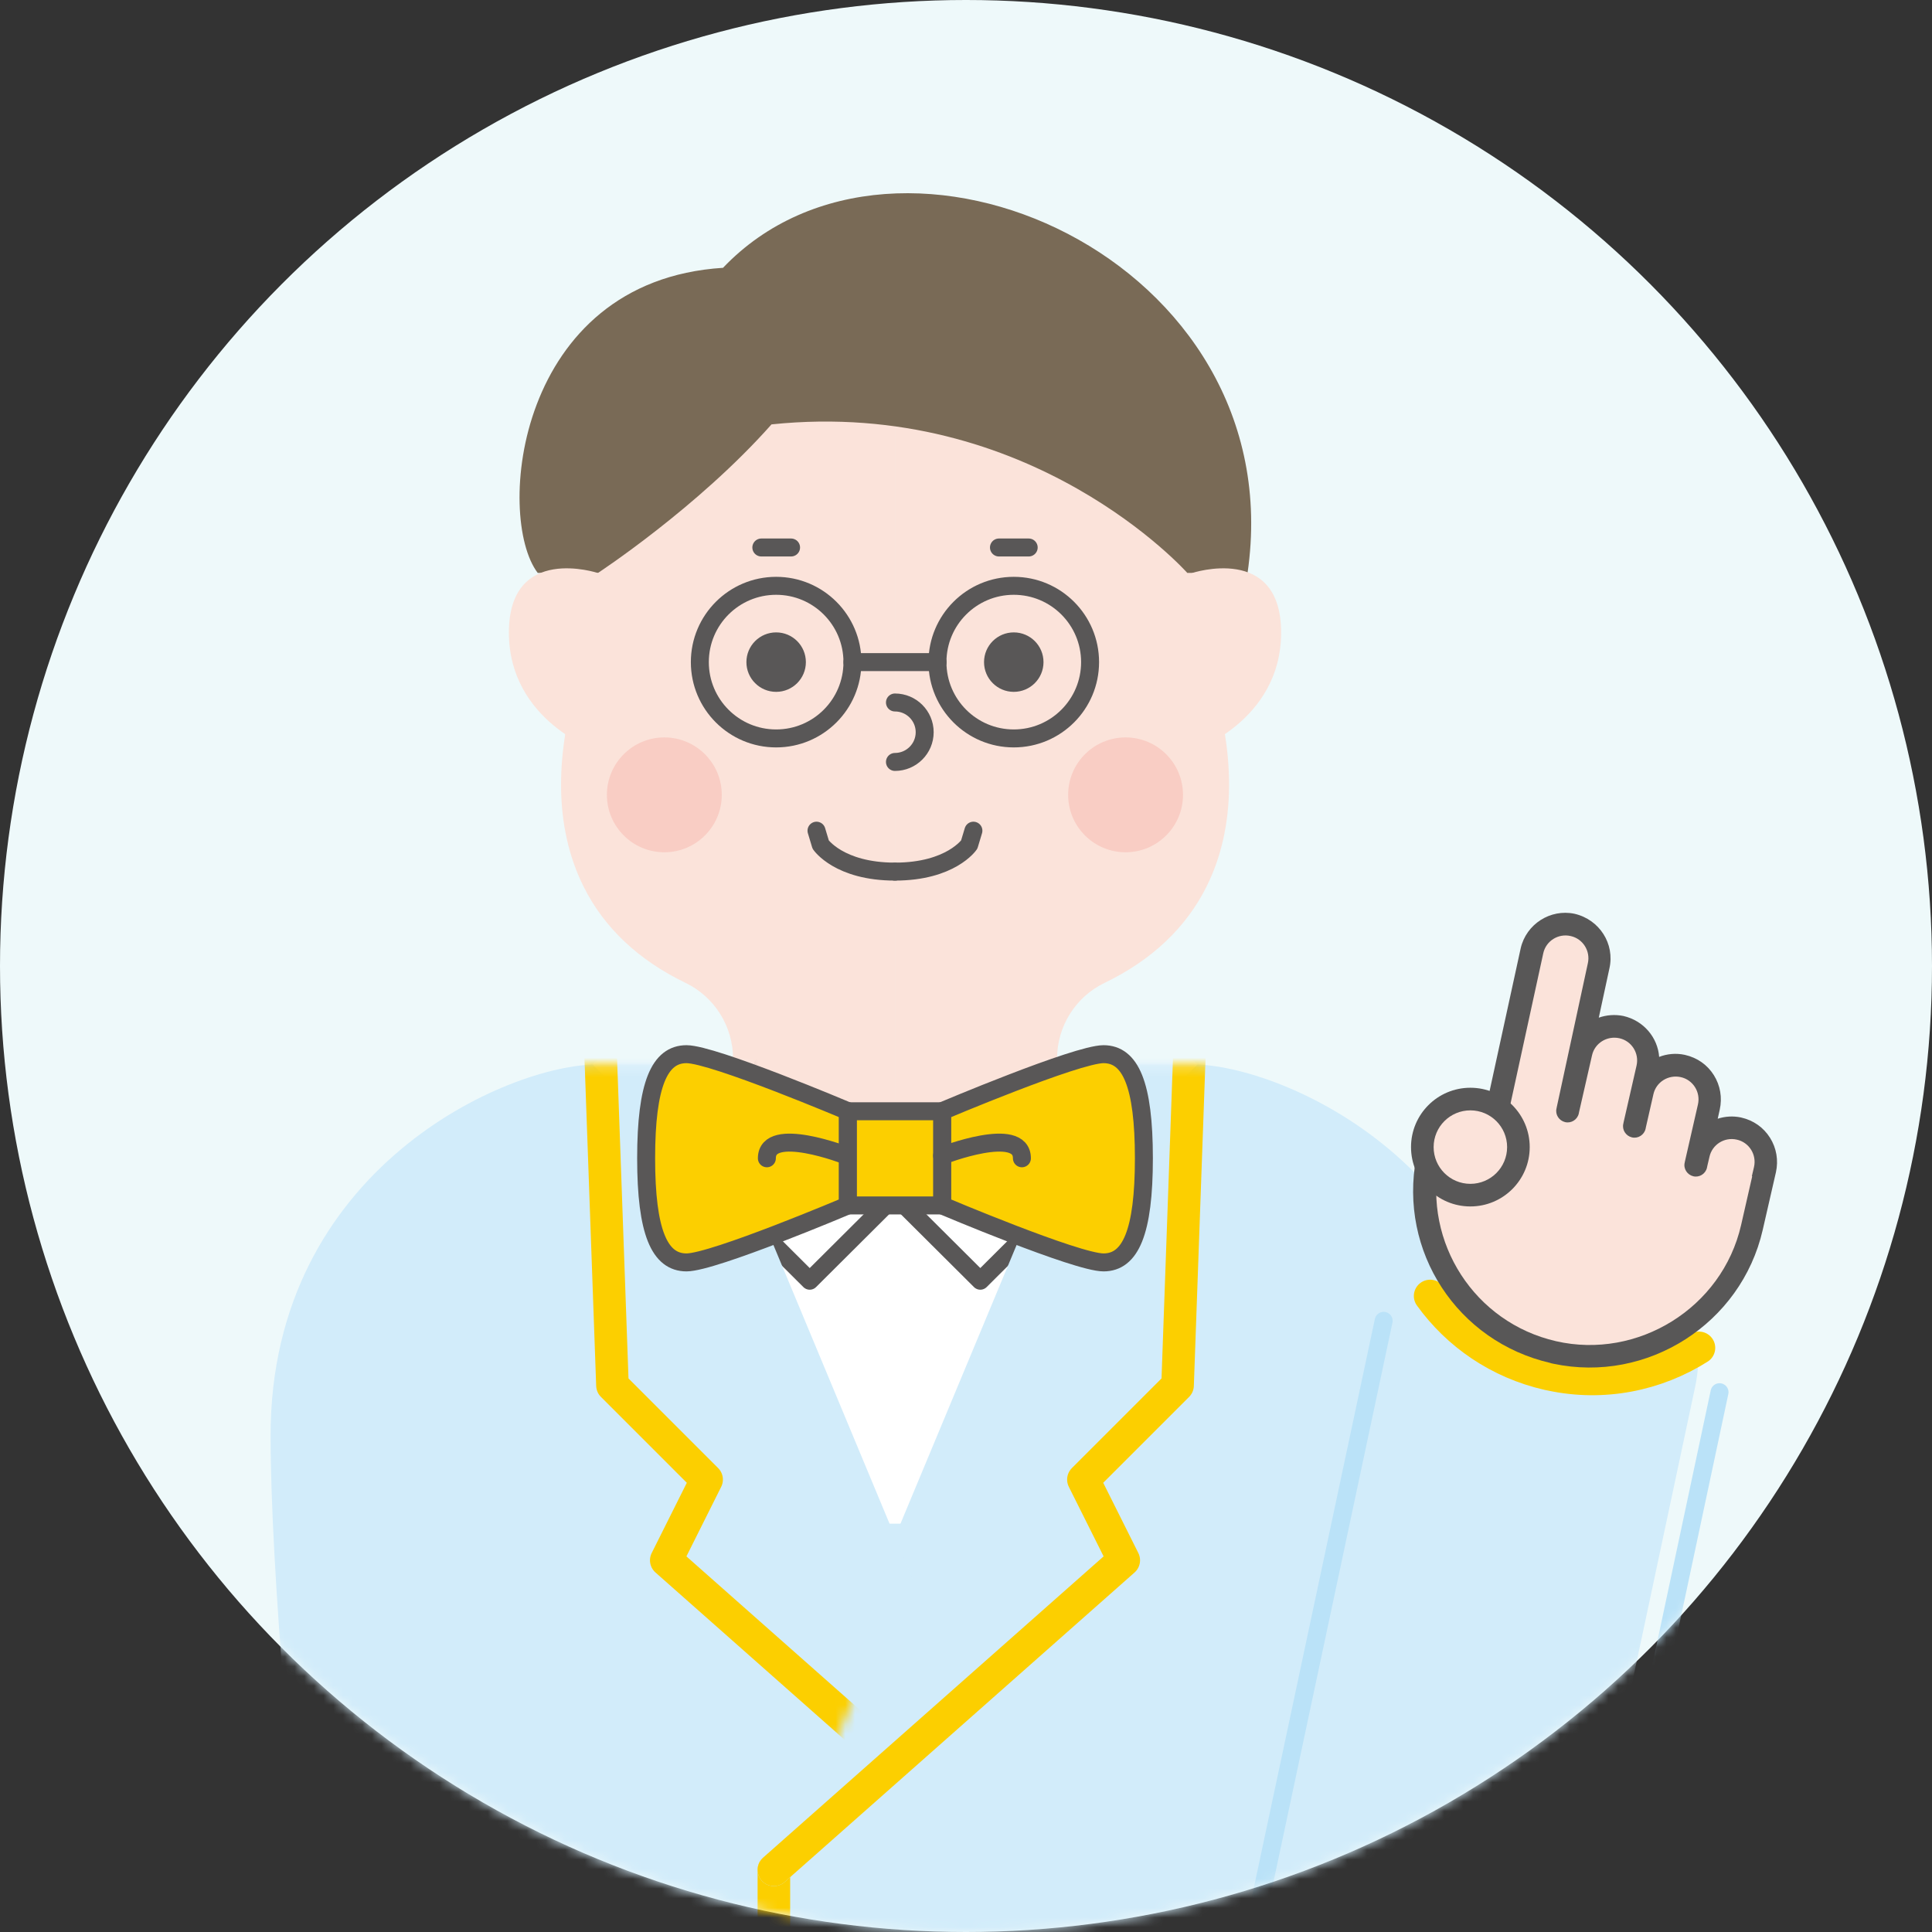
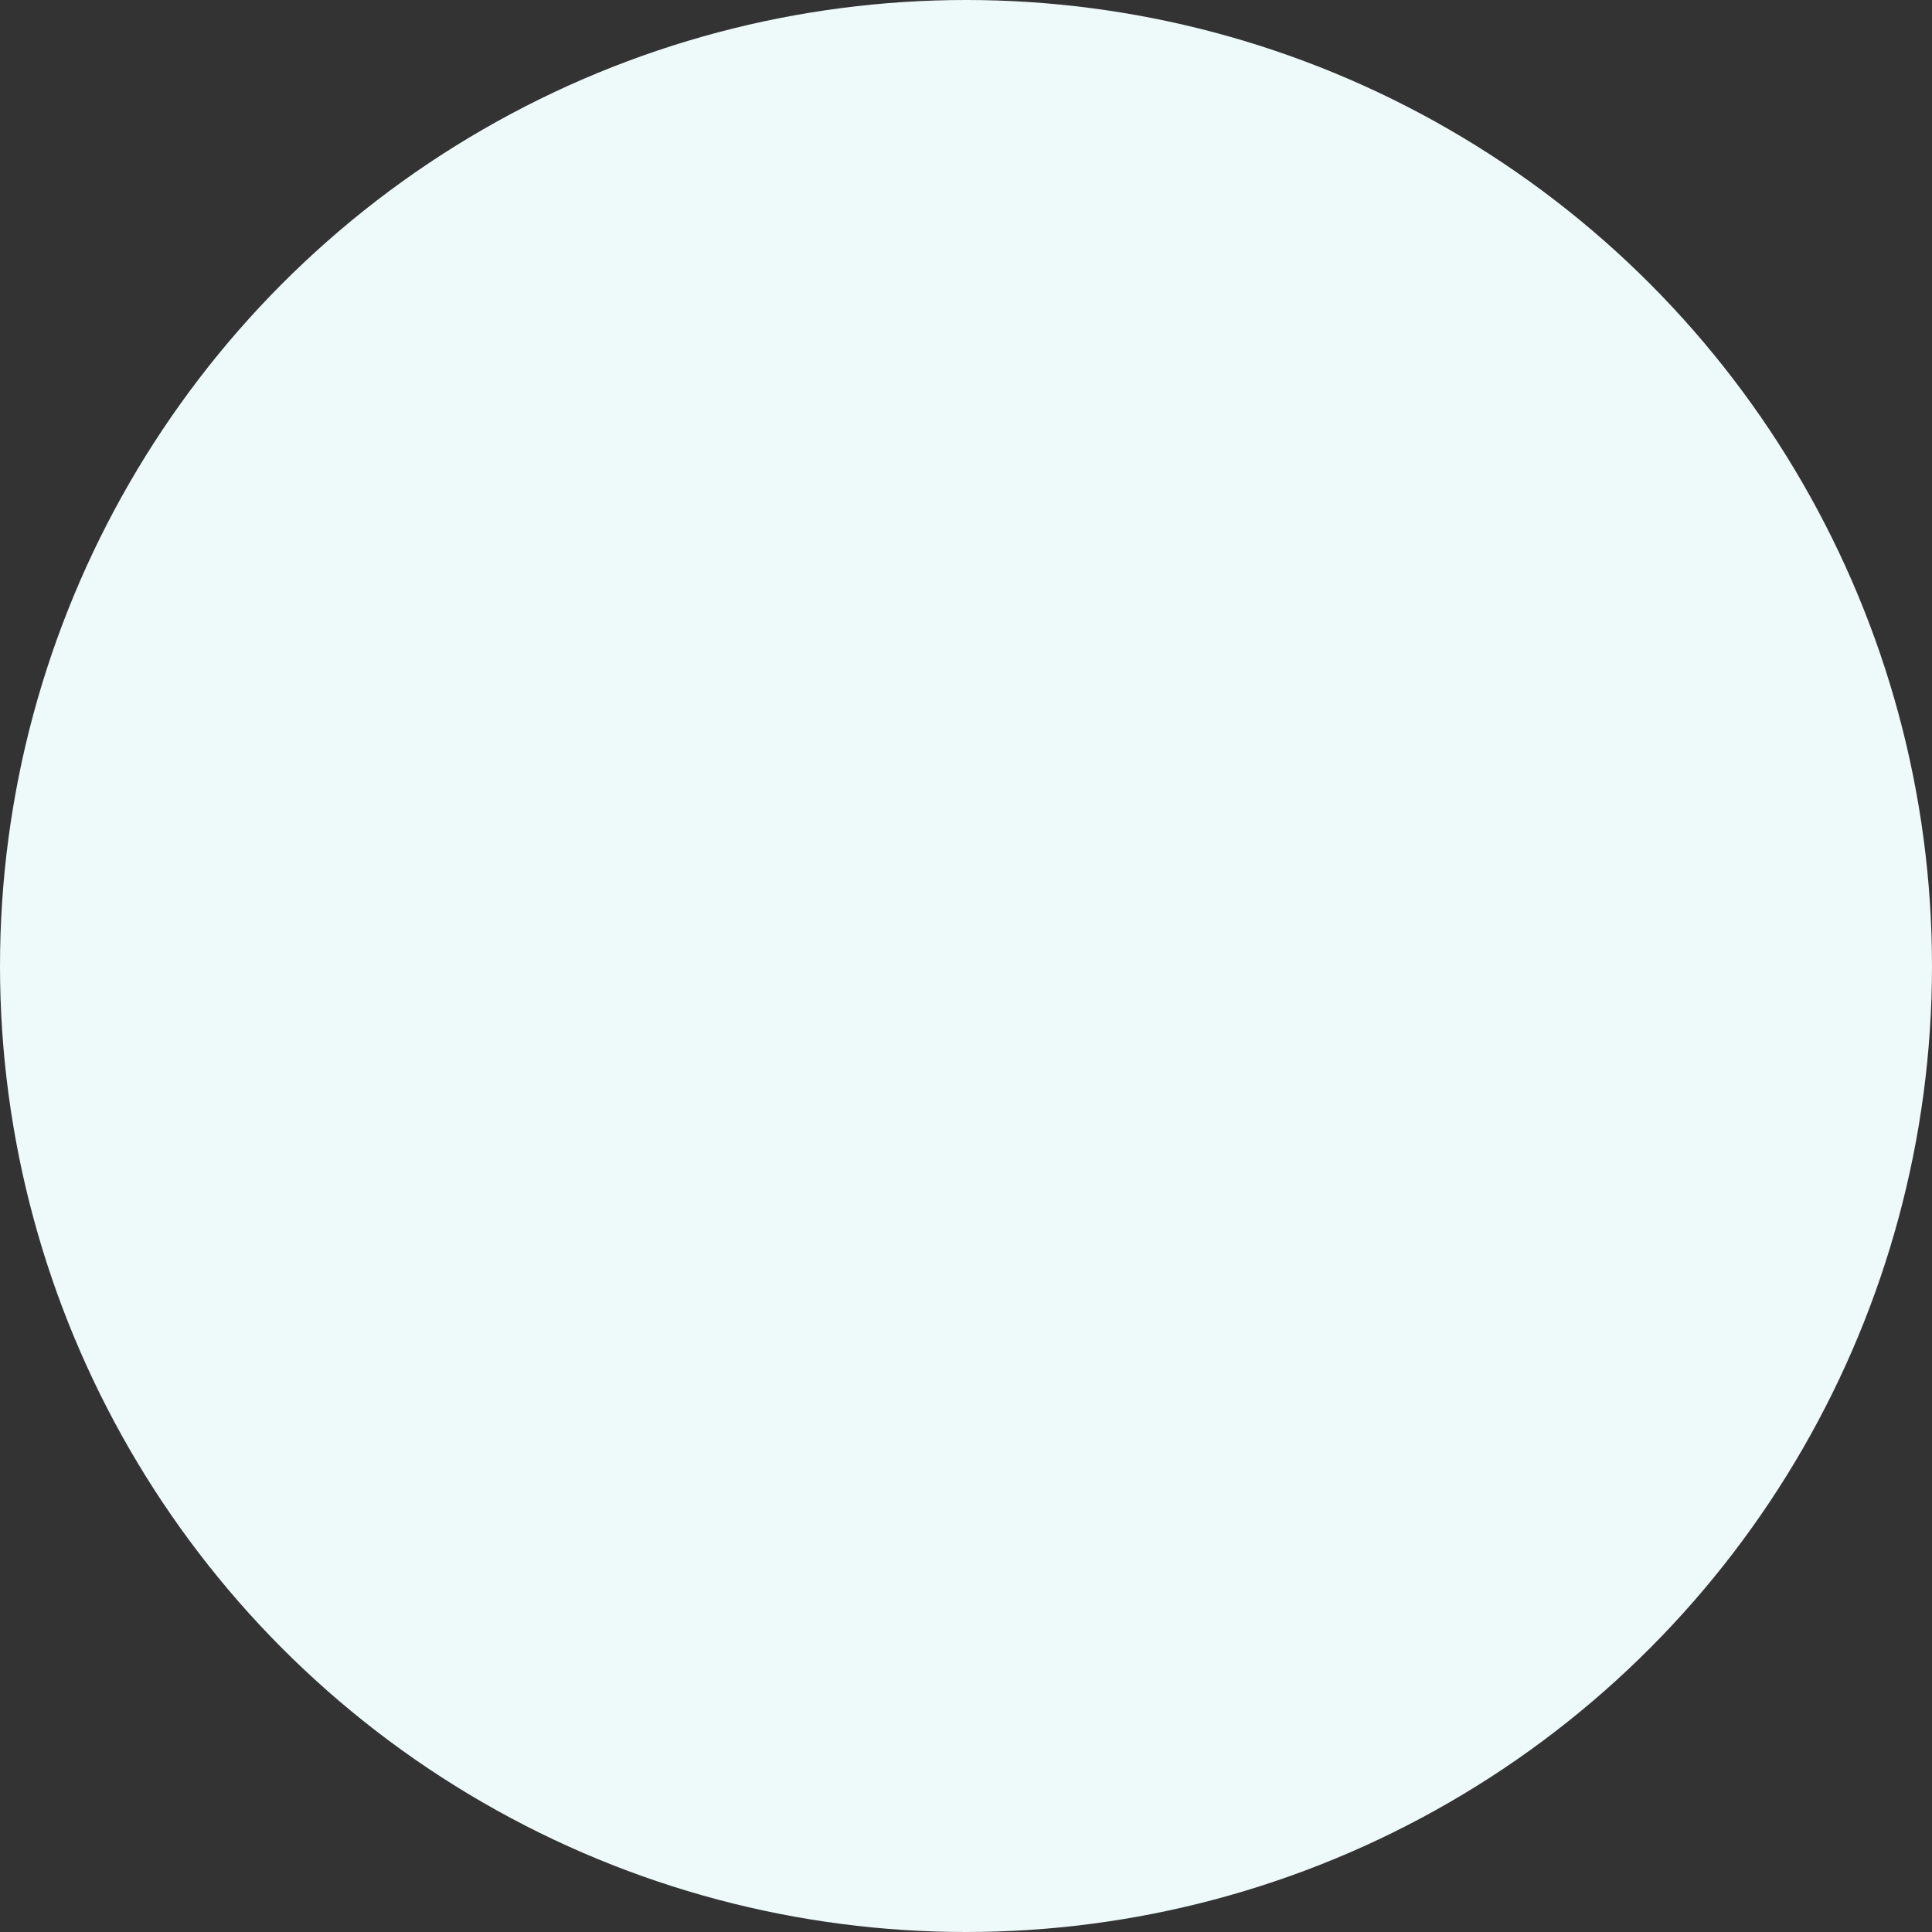
<svg xmlns="http://www.w3.org/2000/svg" width="200" height="200" viewBox="0 0 200 200" fill="none">
  <rect x="0" y="0" width="200" height="200" fill="#333333" stroke="none" />
  <circle cx="100" cy="100" r="100" fill="#EEF9FA" />
  <mask id="mask0_717_37140" style="mask-type:alpha" maskUnits="userSpaceOnUse" x="0" y="0" width="200" height="200">
-     <circle cx="100" cy="100" r="100" fill="#EEF9FA" />
-   </mask>
+     </mask>
  <g mask="url(#mask0_717_37140)">
    <g clip-path="url(#clip0_717_37140)">
      <path d="M92.645 125.336V40.866H124.57V66.237C124.57 67.197 124.723 68.145 125.039 69.046C128.011 77.776 127.964 85.64 124.898 91.784C122.768 96.044 119.222 99.391 114.354 101.743C111.335 103.194 109.427 106.249 109.427 109.596V125.336H92.657H92.645Z" fill="#FBE3DA" />
      <path d="M116.519 88.227C119.802 88.227 122.464 85.565 122.464 82.282C122.464 78.998 119.802 76.337 116.519 76.337C113.236 76.337 110.574 78.998 110.574 82.282C110.574 85.565 113.236 88.227 116.519 88.227Z" fill="#F9CDC4" />
-       <path d="M75.887 125.336V109.596C75.887 106.249 73.968 103.194 70.96 101.743C66.092 99.391 62.535 96.044 60.416 91.784C57.35 85.652 57.303 77.788 60.276 69.046C60.58 68.145 60.744 67.197 60.744 66.237V40.866H92.669V125.336H75.899H75.887Z" fill="#FBE3DA" />
      <path d="M80.346 71.621C82.046 71.621 83.424 70.243 83.424 68.543C83.424 66.843 82.046 65.465 80.346 65.465C78.646 65.465 77.268 66.843 77.268 68.543C77.268 70.243 78.646 71.621 80.346 71.621Z" fill="#595757" />
      <path d="M104.945 71.621C106.645 71.621 108.023 70.243 108.023 68.543C108.023 66.843 106.645 65.465 104.945 65.465C103.245 65.465 101.867 66.843 101.867 68.543C101.867 70.243 103.245 71.621 104.945 71.621Z" fill="#595757" />
      <path d="M92.645 72.721C94.342 72.721 95.723 74.102 95.723 75.799C95.723 77.495 94.342 78.876 92.645 78.876" stroke="#595757" stroke-width="1.86" stroke-linecap="round" stroke-linejoin="round" />
      <path d="M104.945 76.442C109.308 76.442 112.845 72.905 112.845 68.543C112.845 64.18 109.308 60.643 104.945 60.643C100.583 60.643 97.046 64.18 97.046 68.543C97.046 72.905 100.583 76.442 104.945 76.442Z" stroke="#595757" stroke-width="1.86" stroke-linecap="round" stroke-linejoin="round" />
      <path d="M88.245 68.543H97.058" stroke="#595757" stroke-width="1.86" stroke-linecap="round" stroke-linejoin="round" />
      <path d="M78.813 56.676H81.891" stroke="#595757" stroke-width="1.86" stroke-linecap="round" stroke-linejoin="round" />
      <path d="M106.49 56.676H103.412" stroke="#595757" stroke-width="1.86" stroke-linecap="round" stroke-linejoin="round" />
      <path d="M80.346 76.442C84.709 76.442 88.245 72.905 88.245 68.543C88.245 64.18 84.709 60.643 80.346 60.643C75.983 60.643 72.447 64.18 72.447 68.543C72.447 72.905 75.983 76.442 80.346 76.442Z" stroke="#595757" stroke-width="1.86" stroke-linecap="round" stroke-linejoin="round" />
      <path d="M74.846 27.724C53.407 29.081 51.265 53.528 55.665 59.309H61.903C61.903 59.309 72.248 52.533 79.866 43.932C106.782 41.135 122.909 59.309 122.909 59.309H129.146C133.874 26.776 92.903 8.765 74.846 27.724Z" fill="#796A56" />
      <path d="M61.903 59.321V77.776C61.903 77.776 52.681 74.698 52.681 65.477C52.681 56.255 61.903 59.321 61.903 59.321Z" fill="#FBE3DA" />
      <path d="M123.4 59.321V77.776C123.4 77.776 132.622 74.698 132.622 65.477C132.622 56.255 123.4 59.321 123.4 59.321Z" fill="#FBE3DA" />
      <path d="M68.772 88.227C72.055 88.227 74.717 85.565 74.717 82.282C74.717 78.998 72.055 76.337 68.772 76.337C65.489 76.337 62.827 78.998 62.827 82.282C62.827 85.565 65.489 88.227 68.772 88.227Z" fill="#F9CDC4" />
      <path d="M92.646 90.228C86.853 90.228 84.957 87.431 84.957 87.431L84.524 85.992" stroke="#595757" stroke-width="1.86" stroke-linecap="round" stroke-linejoin="round" />
      <path d="M92.645 90.228C98.438 90.228 100.334 87.431 100.334 87.431L100.767 85.992" stroke="#595757" stroke-width="1.86" stroke-linecap="round" stroke-linejoin="round" />
      <path d="M157.303 148.589C157.303 120.912 132.704 110.193 123.482 110.193H108.035C108.035 124.049 92.692 123.99 92.657 123.99C92.622 123.99 77.28 124.049 77.28 110.193H61.833C52.611 110.193 28.012 120.912 28.012 148.589C28.012 176.266 37.233 249.513 37.233 249.513L29.334 353.117H155.981L148.081 249.513C148.081 249.513 157.303 176.266 157.303 148.589Z" fill="#D2ECFA" />
      <path d="M110.949 119.426H76.121V157.729H110.949V119.426Z" fill="white" />
      <path d="M160.627 140.409L146.49 206.845" stroke="#D2ECFA" stroke-width="30.37" stroke-linecap="round" stroke-linejoin="round" />
      <path d="M175.875 139.531C171.463 142.316 166.01 143.463 160.556 142.293L160.264 142.235C155.126 141.064 150.89 138.103 148.046 134.16" stroke="#FCCF00" stroke-width="3.37" stroke-linecap="round" stroke-linejoin="round" />
      <path d="M160.521 141.099C150.855 138.888 144.758 129.549 146.618 119.801C146.653 119.578 146.689 119.356 146.735 119.145C147.461 115.974 150.129 113.657 153.371 113.376L154.12 113.317L157.42 98.174C157.993 95.658 160.498 94.066 162.99 94.593C165.588 95.19 167.18 97.718 166.607 100.245L165.506 105.348C166.302 105.067 167.18 104.997 168.046 105.172C170.152 105.652 171.604 107.407 171.756 109.409C172.575 109.093 173.488 108.999 174.412 109.198C175.711 109.49 176.753 110.239 177.42 111.304C178.087 112.369 178.298 113.633 178.028 114.862L177.818 115.81C178.578 115.564 179.398 115.506 180.228 115.681C181.527 115.974 182.569 116.723 183.236 117.788C183.903 118.853 184.114 120.116 183.845 121.345L182.475 127.325C180.252 137.027 170.527 143.241 160.79 141.17L160.521 141.111V141.099Z" fill="#585757" />
      <path d="M181.352 121.755L181.574 120.807C181.867 119.531 181.071 118.256 179.795 117.975C178.52 117.682 177.244 118.478 176.963 119.754L176.741 120.702L176.706 120.877C176.565 121.509 175.922 121.919 175.29 121.767C174.658 121.614 174.248 120.982 174.4 120.35L174.436 120.175L175.77 114.335C176.062 113.06 175.266 111.784 173.991 111.503C172.715 111.222 171.44 112.006 171.159 113.282L170.386 116.676L170.351 116.851C170.211 117.483 169.567 117.893 168.935 117.741C168.303 117.589 167.894 116.957 168.046 116.325L168.081 116.149L169.415 110.31C169.708 109.034 168.912 107.758 167.636 107.478C166.361 107.197 165.085 107.981 164.804 109.256L163.47 115.096L163.435 115.272C163.295 115.903 162.651 116.313 162.019 116.161C161.387 116.009 160.977 115.377 161.13 114.745L161.165 114.569L164.371 99.73C164.664 98.455 163.868 97.179 162.592 96.898C161.317 96.606 160.041 97.401 159.76 98.677L155.969 116.079L154.834 121.029C154.693 121.661 154.049 122.071 153.418 121.919C152.786 121.767 152.376 121.135 152.528 120.503L153.616 115.728C151.463 115.915 149.579 117.46 149.064 119.683C149.029 119.859 148.994 120.023 148.971 120.198C147.332 128.636 152.645 136.91 161.083 138.841C169.52 140.772 178.274 135.424 180.24 126.81L181.387 121.778L181.352 121.755Z" fill="#FBE3DA" />
      <path d="M152.212 124.891C155.605 124.891 158.356 122.14 158.356 118.747C158.356 115.354 155.605 112.603 152.212 112.603C148.819 112.603 146.068 115.354 146.068 118.747C146.068 122.14 148.819 124.891 152.212 124.891Z" fill="#585757" />
      <path d="M152.212 122.551C154.313 122.551 156.016 120.848 156.016 118.747C156.016 116.647 154.313 114.944 152.212 114.944C150.112 114.944 148.409 116.647 148.409 118.747C148.409 120.848 150.112 122.551 152.212 122.551Z" fill="#FBE3DA" />
      <path d="M178.005 144.119L163.868 210.555C162.089 218.91 154.717 224.633 146.501 224.633C145.273 224.633 144.032 224.504 142.78 224.247C133.184 222.199 127.051 212.767 129.099 203.17L143.236 136.734" stroke="#BAE2F8" stroke-width="1.86" stroke-linecap="round" stroke-linejoin="round" />
      <mask id="mask1_717_37140" style="mask-type:luminance" maskUnits="userSpaceOnUse" x="28" y="110" width="130" height="244">
        <path d="M157.303 148.589C157.303 120.912 132.704 110.193 123.482 110.193H108.035C108.035 124.049 92.692 123.99 92.657 123.99C92.622 123.99 77.28 124.049 77.28 110.193H61.833C52.611 110.193 28.012 120.912 28.012 148.589C28.012 176.266 37.233 249.513 37.233 249.513L29.334 353.117H155.981L148.081 249.513C148.081 249.513 157.303 176.266 157.303 148.589Z" fill="white" />
      </mask>
      <g mask="url(#mask1_717_37140)">
        <path d="M106.303 110.193L83.822 132.58L61.341 110.193L83.822 87.805L106.303 110.193Z" fill="white" />
        <path d="M123.962 110.193L101.481 132.58L79.001 110.193L101.481 87.805L123.962 110.193Z" fill="white" />
        <path d="M106.303 110.193L83.822 132.58L77.619 126.401" stroke="#595757" stroke-width="1.86" stroke-linecap="round" stroke-linejoin="round" />
        <path d="M79.001 110.193L101.481 132.58L107.684 126.401" stroke="#595757" stroke-width="1.86" stroke-linecap="round" stroke-linejoin="round" />
      </g>
      <mask id="mask2_717_37140" style="mask-type:luminance" maskUnits="userSpaceOnUse" x="28" y="110" width="130" height="244">
        <path d="M157.303 148.589C157.303 120.912 132.704 110.193 123.482 110.193H108.035C108.035 124.049 92.692 123.99 92.657 123.99C92.622 123.99 77.28 124.049 77.28 110.193H61.833C52.611 110.193 28.012 120.912 28.012 148.589C28.012 176.266 37.233 249.513 37.233 249.513L29.334 353.117H155.981L148.081 249.513C148.081 249.513 157.303 176.266 157.303 148.589Z" fill="white" />
      </mask>
      <g mask="url(#mask2_717_37140)">
        <path d="M80.112 193.562V350.741" stroke="#FCCF00" stroke-width="3.37" stroke-linecap="round" stroke-linejoin="round" />
        <path d="M114.939 109.982L80.112 193.563L116.332 161.521L112.154 153.165L121.902 143.417L123.295 104.411L114.939 109.982Z" fill="#D2ECFA" stroke="#D2ECFA" stroke-width="3.37" stroke-linecap="round" stroke-linejoin="round" />
        <path d="M80.112 193.563L116.332 161.521L112.154 153.165L121.902 143.417L123.295 104.411" stroke="#FCCF00" stroke-width="3.37" stroke-linecap="round" stroke-linejoin="round" />
        <mask id="mask3_717_37140" style="mask-type:luminance" maskUnits="userSpaceOnUse" x="46" y="87" width="62" height="99">
-           <path d="M107.578 130.883L84.372 185.16L46.9 171.269L52.47 89.081L98.146 87.618L107.578 130.883Z" fill="white" />
-         </mask>
+           </mask>
        <g mask="url(#mask3_717_37140)">
          <path d="M70.364 109.982L105.191 193.563L68.971 161.521L73.149 153.165L63.401 143.417L62.008 104.411L70.364 109.982Z" fill="#D2ECFA" stroke="#D2ECFA" stroke-width="3.37" stroke-linecap="round" stroke-linejoin="round" />
          <path d="M105.191 193.563L68.971 161.521L73.149 153.165L63.401 143.417L62.008 104.411" stroke="#FCCF00" stroke-width="3.37" stroke-linecap="round" stroke-linejoin="round" />
        </g>
      </g>
-       <path d="M87.777 124.786C87.777 124.786 73.851 130.684 71.066 130.684C68.281 130.684 66.888 127.571 66.888 119.906C66.888 112.241 68.281 109.128 71.066 109.128C73.851 109.128 87.777 115.026 87.777 115.026V124.774V124.786Z" fill="#FCCF00" stroke="#595757" stroke-width="1.86" stroke-linecap="round" stroke-linejoin="round" />
      <path d="M97.526 124.786C97.526 124.786 111.452 130.684 114.237 130.684C117.022 130.684 118.415 127.571 118.415 119.906C118.415 112.241 117.022 109.128 114.237 109.128C111.452 109.128 97.526 115.026 97.526 115.026V124.774V124.786Z" fill="#FCCF00" stroke="#595757" stroke-width="1.86" stroke-linecap="round" stroke-linejoin="round" />
      <path d="M97.526 115.037H87.777V124.786H97.526V115.037Z" fill="#FCCF00" stroke="#595757" stroke-width="1.86" stroke-linecap="round" stroke-linejoin="round" />
      <path d="M87.649 119.637C87.649 119.637 79.386 116.418 79.386 119.906" stroke="#595757" stroke-width="1.86" stroke-linecap="round" stroke-linejoin="round" />
-       <path d="M97.526 119.637C97.526 119.637 105.788 116.418 105.788 119.906" stroke="#595757" stroke-width="1.86" stroke-linecap="round" stroke-linejoin="round" />
    </g>
  </g>
  <defs>
    <clipPath id="clip0_717_37140">
      <rect width="155.973" height="333.105" fill="white" transform="translate(28 20)" />
    </clipPath>
  </defs>
</svg>